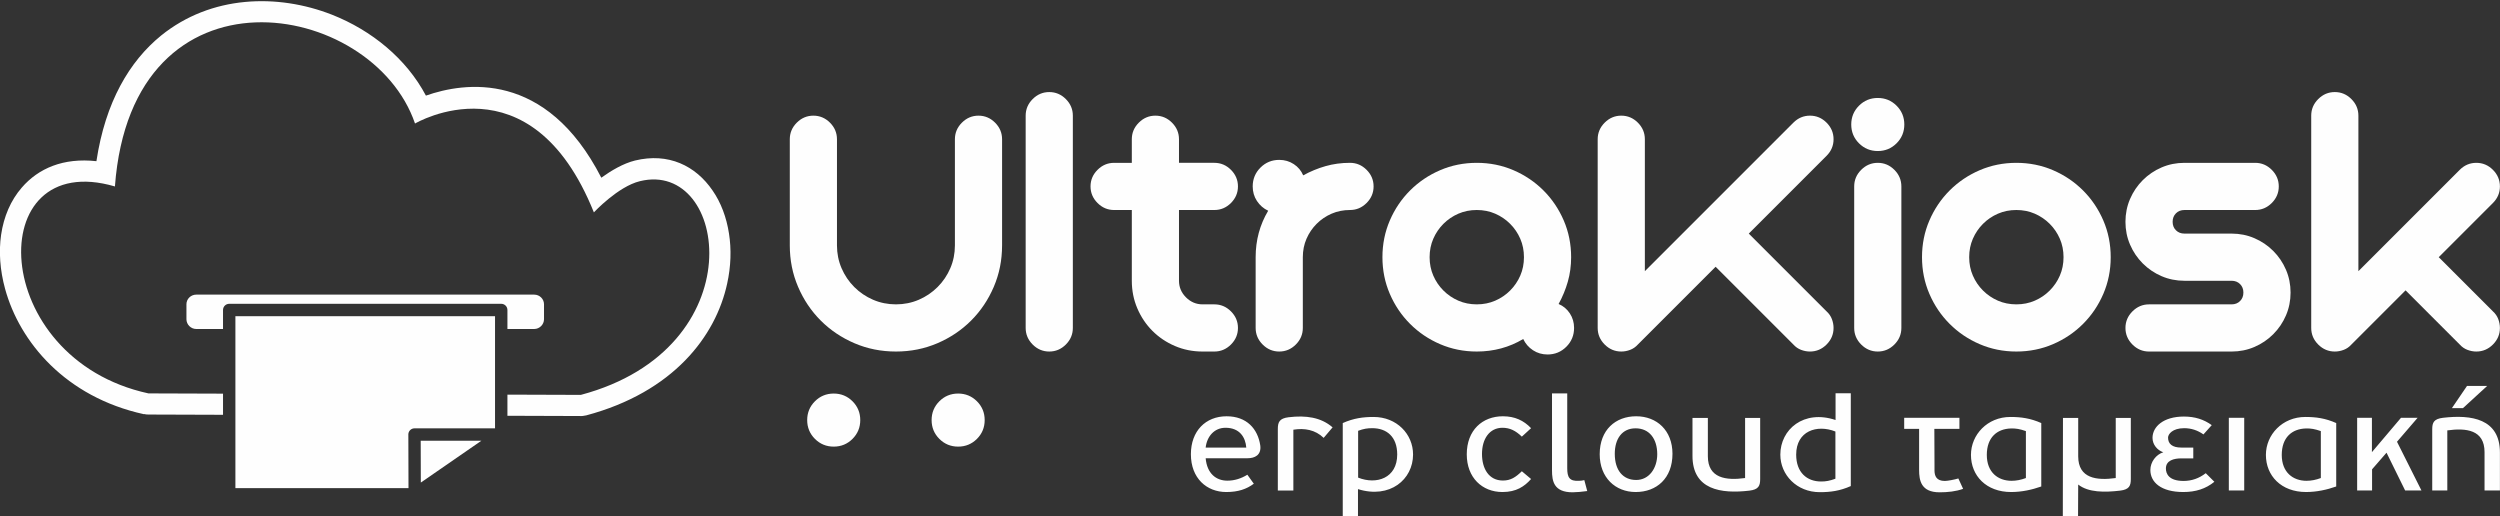
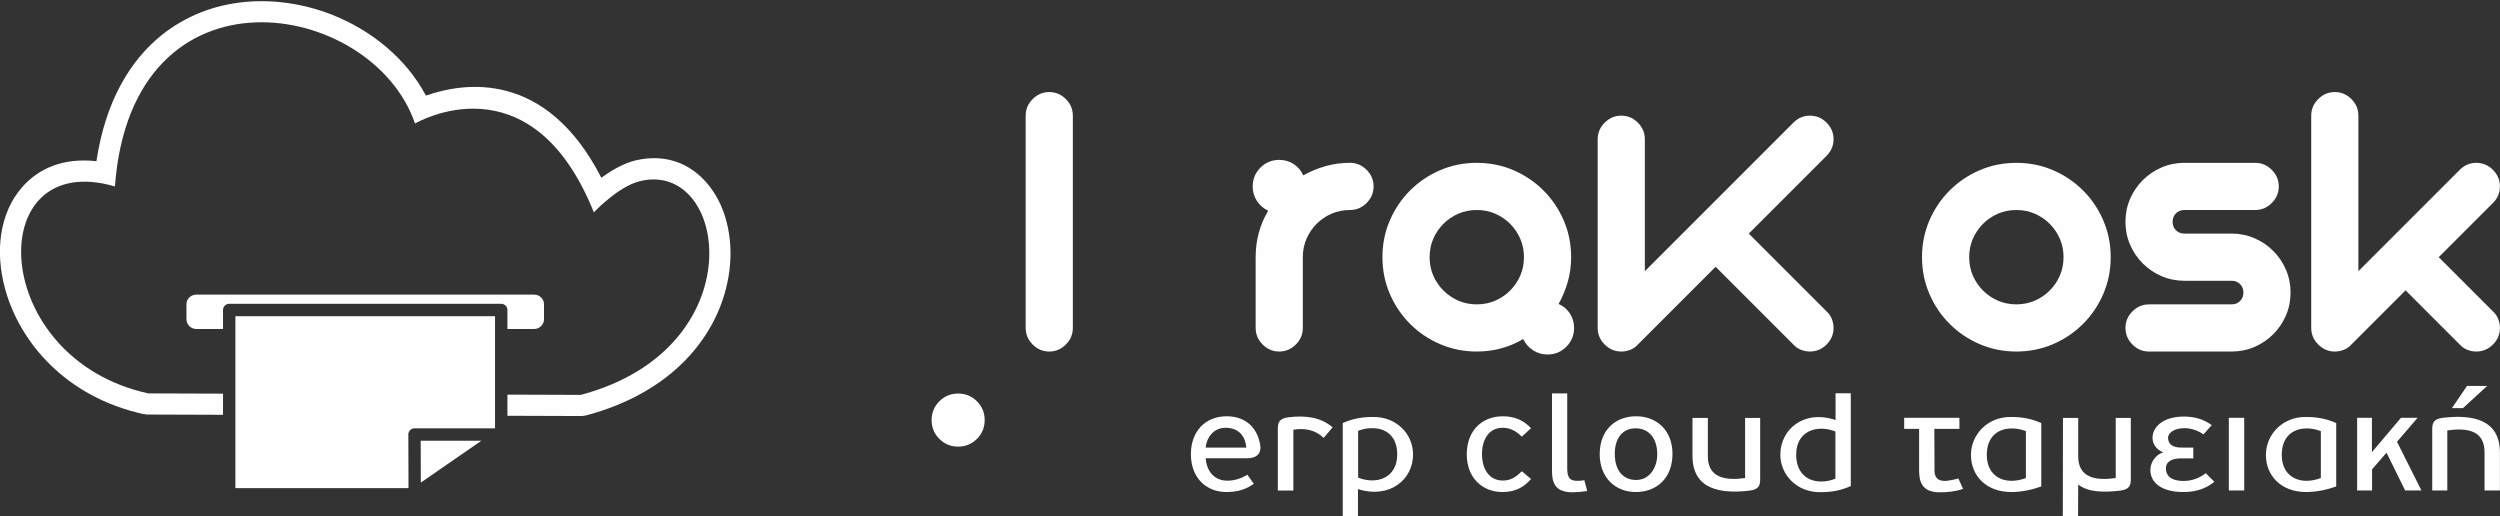
<svg xmlns="http://www.w3.org/2000/svg" xml:space="preserve" width="151.355mm" height="31.243mm" version="1.1" style="shape-rendering:geometricPrecision; text-rendering:geometricPrecision; image-rendering:optimizeQuality; fill-rule:evenodd; clip-rule:evenodd" viewBox="0 0 15135.5 3124.3">
  <rect x="0" y="0" width="15135.5" height="3124.3" fill="#333333" stroke="none" />
  <defs>
    <style type="text/css"> .fil1 {fill:#FEFEFE} .fil0 {fill:#FEFEFE;fill-rule:nonzero} </style>
  </defs>
  <g id="Layer_x0020_1">
    <g id="_1987504659584">
-       <path class="fil0" d="M6066.79 1485.64c0,89.25 -16.74,172.93 -50.21,251.02 -33.47,78.1 -79.21,146.15 -137.22,204.17 -58.02,58.01 -126.07,103.76 -204.17,137.23 -78.1,33.47 -161.77,50.2 -251.03,50.2 -89.25,0 -172.92,-16.73 -251.02,-50.2 -78.1,-33.47 -146.15,-79.22 -204.17,-137.23 -58.01,-58.02 -103.75,-126.07 -137.22,-204.17 -33.47,-78.09 -50.21,-161.77 -50.21,-251.02l0 -642.63c0,-38.67 14.13,-72.14 42.4,-100.41 28.26,-28.26 61.73,-42.39 100.41,-42.39 38.67,0 72.14,14.13 100.41,42.39 28.26,28.27 42.39,61.74 42.39,100.41l0 642.63c0,49.09 9.3,95.2 27.89,138.34 18.6,43.14 44.26,81.07 76.98,113.8 32.73,32.72 70.66,58.38 113.8,76.98 43.14,18.59 89.26,27.89 138.34,27.89 49.09,0 95.21,-9.3 138.35,-27.89 43.14,-18.6 81.07,-44.26 113.8,-76.98 32.72,-32.73 58.38,-70.66 76.98,-113.8 18.59,-43.14 27.89,-89.25 27.89,-138.34l0 -642.63c0,-38.67 14.13,-72.14 42.39,-100.41 28.27,-28.26 61.74,-42.39 100.41,-42.39 38.68,0 72.15,14.13 100.41,42.39 28.27,28.27 42.4,61.74 42.4,100.41l0 642.63z" />
      <path class="fil0" d="M6495.21 1985.45c0,38.68 -14.13,72.15 -42.39,100.41 -28.27,28.27 -61.74,42.4 -100.41,42.4 -38.68,0 -72.15,-14.13 -100.41,-42.4 -28.27,-28.26 -42.4,-61.73 -42.4,-100.41l0 -1285.24c0,-38.68 14.13,-72.15 42.4,-100.41 28.26,-28.26 61.73,-42.4 100.41,-42.4 38.67,0 72.14,14.14 100.41,42.4 28.26,28.26 42.39,61.73 42.39,100.41l0 1285.24z" />
-       <path class="fil0" d="M6852.23 985.82l0 -142.81c0,-38.67 14.13,-72.14 42.39,-100.41 28.27,-28.26 61.74,-42.39 100.41,-42.39 38.68,0 72.15,14.13 100.41,42.39 28.27,28.27 42.4,61.74 42.4,100.41l0 142.81 214.21 0c38.67,0 72.14,14.13 100.41,42.39 28.26,28.27 42.39,61.74 42.39,100.41 0,38.68 -14.13,72.15 -42.39,100.41 -28.27,28.27 -61.74,42.4 -100.41,42.4l-214.21 0 0 428.41c0,38.68 14.13,72.15 42.4,100.41 28.26,28.27 61.73,42.4 100.4,42.4l71.41 0c38.67,0 72.14,14.13 100.41,42.4 28.26,28.26 42.39,61.73 42.39,100.4 0,38.68 -14.13,72.15 -42.39,100.41 -28.27,28.27 -61.74,42.4 -100.41,42.4l-71.41 0c-59.5,0 -115.28,-11.16 -167.34,-33.47 -52.07,-22.31 -97.44,-52.81 -136.12,-91.48 -38.67,-38.68 -69.17,-84.05 -91.48,-136.12 -22.31,-52.06 -33.47,-107.84 -33.47,-167.35l0 -428.41 -107.1 0c-38.68,0 -72.15,-14.13 -100.41,-42.4 -28.27,-28.26 -42.4,-61.73 -42.4,-100.41 0,-38.67 14.13,-72.14 42.4,-100.41 28.26,-28.26 61.73,-42.39 100.41,-42.39l107.1 0z" />
      <path class="fil0" d="M7584.11 1128.62c0,-44.62 15.62,-82.56 46.86,-113.79 31.24,-31.24 69.17,-46.86 113.8,-46.86 32.72,0 62.1,8.55 88.14,25.66 26.03,17.11 44.99,39.79 56.89,68.05 43.14,-23.8 88.14,-42.39 135,-55.78 46.86,-13.39 96.32,-20.08 148.38,-20.08 38.68,0 72.15,14.13 100.41,42.39 28.27,28.27 42.4,61.74 42.4,100.41 0,38.68 -14.13,72.15 -42.4,100.41 -28.26,28.27 -61.73,42.4 -100.41,42.4 -40.16,0 -77.35,7.44 -111.56,22.31 -34.22,14.88 -64.34,35.33 -90.37,61.36 -26.03,26.04 -46.49,56.16 -61.36,90.37 -14.88,34.22 -22.32,71.41 -22.32,111.57l0 428.41c0,38.68 -14.13,72.15 -42.39,100.41 -28.27,28.27 -61.74,42.4 -100.41,42.4 -38.68,0 -72.15,-14.13 -100.41,-42.4 -28.27,-28.26 -42.4,-61.73 -42.4,-100.41l0 -428.41c0,-102.64 25.29,-196.36 75.87,-281.15 -28.27,-13.39 -50.95,-33.1 -68.06,-59.13 -17.1,-26.03 -25.66,-55.41 -25.66,-88.14z" />
      <path class="fil0" d="M8369.54 1557.04c0,-78.84 14.88,-152.85 44.63,-222.02 29.75,-69.17 70.66,-129.79 122.72,-181.85 52.07,-52.07 112.68,-92.97 181.85,-122.72 69.18,-29.76 143.18,-44.63 222.02,-44.63 78.84,0 152.85,14.87 222.02,44.63 69.17,29.75 129.79,70.65 181.85,122.72 52.07,52.06 92.97,112.68 122.73,181.85 29.75,69.17 44.62,143.18 44.62,222.02 0,52.06 -6.69,101.53 -20.08,148.38 -13.39,46.86 -31.98,91.86 -55.78,135 28.26,11.9 50.95,30.87 68.05,56.9 17.11,26.03 25.66,55.41 25.66,88.13 0,44.63 -15.62,82.56 -46.86,113.8 -31.23,31.24 -69.17,46.86 -113.79,46.86 -32.73,0 -62.11,-8.55 -88.14,-25.66 -26.03,-17.11 -45.74,-39.79 -59.13,-68.06 -84.79,50.58 -178.51,75.87 -281.15,75.87 -78.84,0 -152.84,-14.88 -222.02,-44.63 -69.17,-29.75 -129.78,-70.66 -181.85,-122.72 -52.06,-52.06 -92.97,-112.68 -122.72,-181.85 -29.75,-69.17 -44.63,-143.18 -44.63,-222.02zm285.61 0c0,40.16 7.44,77.35 22.31,111.57 14.88,34.21 35.33,64.33 61.37,90.36 26.03,26.04 56.15,46.49 90.37,61.37 34.21,14.87 71.4,22.31 111.56,22.31 40.17,0 77.35,-7.44 111.57,-22.31 34.21,-14.88 64.33,-35.33 90.37,-61.37 26.03,-26.03 46.48,-56.15 61.36,-90.36 14.87,-34.22 22.31,-71.41 22.31,-111.57 0,-40.16 -7.44,-77.35 -22.31,-111.57 -14.88,-34.21 -35.33,-64.33 -61.36,-90.37 -26.04,-26.03 -56.16,-46.48 -90.37,-61.36 -34.22,-14.87 -71.4,-22.31 -111.57,-22.31 -40.16,0 -77.35,7.44 -111.56,22.31 -34.22,14.88 -64.34,35.33 -90.37,61.36 -26.04,26.04 -46.49,56.16 -61.37,90.37 -14.87,34.22 -22.31,71.41 -22.31,111.57z" />
      <path class="fil0" d="M10587.49 1414.23l470.81 470.82c14.87,13.38 25.66,29 32.35,46.85 6.7,17.85 10.04,35.7 10.04,53.55 0,38.68 -14.13,72.15 -42.39,100.41 -28.26,28.27 -61.73,42.4 -100.41,42.4 -17.85,0 -35.7,-3.35 -53.55,-10.04 -17.85,-6.69 -33.47,-17.48 -46.86,-32.36l-470.81 -470.81 -470.81 470.81c-13.39,14.88 -29.01,25.67 -46.86,32.36 -17.85,6.69 -35.7,10.04 -53.55,10.04 -38.68,0 -72.15,-14.13 -100.41,-42.4 -28.27,-28.26 -42.4,-61.73 -42.4,-100.41l0 -1142.44c0,-38.67 14.13,-72.14 42.4,-100.41 28.26,-28.26 61.73,-42.39 100.41,-42.39 38.67,0 72.14,14.13 100.41,42.39 28.26,28.27 42.39,61.74 42.39,100.41l0 798.82 899.23 -899.23c28.26,-28.26 61.73,-42.39 100.41,-42.39 38.68,0 72.15,14.13 100.41,42.39 28.26,28.27 42.39,61.74 42.39,100.41 0,38.68 -14.13,72.15 -42.39,100.41l-470.81 470.81z" />
-       <path class="fil0" d="M11511.27 1985.45c0,38.68 -14.13,72.15 -42.39,100.41 -28.27,28.27 -61.74,42.4 -100.41,42.4 -38.68,0 -72.15,-14.13 -100.41,-42.4 -28.27,-28.26 -42.4,-61.73 -42.4,-100.41l0 -856.83c0,-38.67 14.13,-72.14 42.4,-100.41 28.26,-28.26 61.73,-42.39 100.41,-42.39 38.67,0 72.14,14.13 100.41,42.39 28.26,28.27 42.39,61.74 42.39,100.41l0 856.83zm-303.46 -1231.69c0,-44.63 15.62,-82.56 46.86,-113.8 31.24,-31.24 69.17,-46.86 113.8,-46.86 44.62,0 82.56,15.62 113.8,46.86 31.23,31.24 46.85,69.17 46.85,113.8 0,44.63 -15.62,82.56 -46.85,113.8 -31.24,31.24 -69.18,46.86 -113.8,46.86 -44.63,0 -82.56,-15.62 -113.8,-46.86 -31.24,-31.24 -46.86,-69.17 -46.86,-113.8z" />
      <path class="fil0" d="M11636.23 1557.04c0,-78.84 14.88,-152.85 44.63,-222.02 29.75,-69.17 70.66,-129.79 122.72,-181.85 52.07,-52.07 112.68,-92.97 181.85,-122.72 69.18,-29.76 143.18,-44.63 222.02,-44.63 78.84,0 152.85,14.87 222.02,44.63 69.17,29.75 129.79,70.65 181.85,122.72 52.07,52.06 92.97,112.68 122.73,181.85 29.75,69.17 44.62,143.18 44.62,222.02 0,78.84 -14.87,152.85 -44.62,222.02 -29.76,69.17 -70.66,129.79 -122.73,181.85 -52.06,52.06 -112.68,92.97 -181.85,122.72 -69.17,29.75 -143.18,44.63 -222.02,44.63 -78.84,0 -152.84,-14.88 -222.02,-44.63 -69.17,-29.75 -129.78,-70.66 -181.85,-122.72 -52.06,-52.06 -92.97,-112.68 -122.72,-181.85 -29.75,-69.17 -44.63,-143.18 -44.63,-222.02zm285.61 0c0,40.16 7.44,77.35 22.31,111.57 14.88,34.21 35.33,64.33 61.37,90.36 26.03,26.04 56.15,46.49 90.37,61.37 34.21,14.87 71.4,22.31 111.56,22.31 40.17,0 77.35,-7.44 111.57,-22.31 34.21,-14.88 64.33,-35.33 90.37,-61.37 26.03,-26.03 46.48,-56.15 61.36,-90.36 14.87,-34.22 22.31,-71.41 22.31,-111.57 0,-40.16 -7.44,-77.35 -22.31,-111.57 -14.88,-34.21 -35.33,-64.33 -61.36,-90.37 -26.04,-26.03 -56.16,-46.48 -90.37,-61.36 -34.22,-14.87 -71.4,-22.31 -111.57,-22.31 -40.16,0 -77.35,7.44 -111.56,22.31 -34.22,14.88 -64.34,35.33 -90.37,61.36 -26.04,26.04 -46.49,56.16 -61.37,90.37 -14.87,34.22 -22.31,71.41 -22.31,111.57z" />
      <path class="fil0" d="M13510.55 1842.65c20.83,0 37.94,-6.69 51.33,-20.08 13.38,-13.39 20.08,-30.5 20.08,-51.32 0,-20.83 -6.7,-37.94 -20.08,-51.32 -13.39,-13.39 -30.5,-20.09 -51.33,-20.09l-285.61 0c-49.08,0 -95.2,-9.29 -138.34,-27.89 -43.14,-18.59 -81.07,-44.25 -113.8,-76.98 -32.72,-32.72 -58.38,-70.66 -76.98,-113.8 -18.59,-43.13 -27.89,-89.25 -27.89,-138.34 0,-49.09 9.3,-95.2 27.89,-138.34 18.6,-43.14 44.26,-81.07 76.98,-113.8 32.73,-32.72 70.66,-58.38 113.8,-76.98 43.14,-18.59 89.26,-27.89 138.34,-27.89l428.42 0c38.68,0 72.15,14.13 100.41,42.39 28.26,28.27 42.4,61.74 42.4,100.41 0,38.68 -14.14,72.15 -42.4,100.41 -28.26,28.27 -61.73,42.4 -100.41,42.4l-428.42 0c-20.82,0 -37.93,6.69 -51.32,20.08 -13.38,13.39 -20.08,30.5 -20.08,51.32 0,20.83 6.7,37.93 20.08,51.32 13.39,13.39 30.5,20.08 51.32,20.08l285.61 0c49.09,0 95.21,9.3 138.35,27.9 43.14,18.59 81.07,44.25 113.8,76.98 32.72,32.72 58.38,70.66 76.98,113.79 18.59,43.14 27.89,89.26 27.89,138.35 0,49.09 -9.3,95.2 -27.89,138.34 -18.6,43.14 -44.26,81.07 -76.98,113.8 -32.73,32.72 -70.66,58.38 -113.8,76.98 -43.14,18.59 -89.26,27.89 -138.35,27.89l-499.81 0c-38.68,0 -72.15,-14.13 -100.41,-42.4 -28.27,-28.26 -42.4,-61.73 -42.4,-100.41 0,-38.67 14.13,-72.14 42.4,-100.4 28.26,-28.27 61.73,-42.4 100.41,-42.4l499.81 0z" />
      <path class="fil0" d="M14764.56 1557.04l328.01 328.01c14.87,13.38 25.66,29 32.35,46.85 6.7,17.85 10.04,35.7 10.04,53.55 0,38.68 -14.13,72.15 -42.39,100.41 -28.26,28.27 -61.73,42.4 -100.41,42.4 -17.85,0 -35.7,-3.35 -53.55,-10.04 -17.85,-6.69 -33.47,-17.48 -46.86,-32.36l-328.01 -328 -328 328c-13.39,14.88 -29.01,25.67 -46.86,32.36 -17.85,6.69 -35.7,10.04 -53.55,10.04 -38.68,0 -72.15,-14.13 -100.41,-42.4 -28.27,-28.26 -42.4,-61.73 -42.4,-100.41l0 -1285.24c0,-38.68 14.13,-72.15 42.4,-100.41 28.26,-28.26 61.73,-42.4 100.41,-42.4 38.67,0 72.14,14.14 100.41,42.4 28.26,28.26 42.39,61.73 42.39,100.41l0 941.62 613.62 -613.62c28.26,-28.26 61.73,-42.39 100.41,-42.39 38.68,0 72.15,14.13 100.41,42.39 28.26,28.27 42.39,61.74 42.39,100.41 0,38.68 -14.13,72.15 -42.39,100.41l-328.01 328.01z" />
      <path class="fil0" d="M7630 2697.12c-14.9,-100.6 -81.97,-176.9 -204,-176.9 -126.68,0 -216.1,88.87 -216.1,229.72 0,145.88 95.94,228.88 214.25,228.88 71.72,0 122.96,-17.6 166.73,-50.3l-39.12 -54.5c-36.33,22.64 -77.32,36.05 -121.09,36.05 -67.07,0 -122.96,-41.92 -131.35,-135.81l254.3 0c41.92,0 83.84,-18.45 76.38,-77.14zm-84.76 12.58l-245.92 0c7.46,-67.07 52.16,-119.89 120.17,-119.89 85.7,0 121.09,57.85 125.75,119.89zm468.54 -58.69l54.03 -63.72c-70.8,-61.2 -161.15,-73.77 -266.41,-61.2 -55.89,6.71 -65.2,30.18 -65.2,71.26l0 372.25 94.08 0 0 -368.05c67.06,-10.9 132.27,0 183.5,49.46zm541.2 100.61c0,-124.08 -99.67,-227.21 -238.46,-227.21 -64.28,0 -121.1,7.55 -187.24,36.89l0 570.11 92.22 0 0 -170.19c193.75,60.36 333.48,-58.69 333.48,-209.6zm-95.95 0c0,143.36 -125.75,184.44 -236.6,140.01l0 -283.38c33.53,-12.57 55.89,-15.93 85.7,-15.93 86.63,0 150.9,51.15 150.9,159.3zm639.94 -231.4c-123.88,0 -218.9,83.84 -218.9,230.56 0,140.85 93.15,228.04 216.11,228.04 83.83,0 133.2,-33.53 173.26,-78.81l-55.9 -46.95c-37.25,36.05 -67.06,56.18 -114.57,56.18 -84.76,0 -126.68,-71.27 -126.68,-160.97 0,-91.39 45.64,-158.46 123.89,-158.46 44.71,0 80.11,17.61 117.36,53.66l55.9 -51.15c-44.72,-46.95 -98.74,-72.1 -170.47,-72.1zm510.46 452.73l-17.7 -66.23c-8.39,2.52 -23.29,4.19 -30.74,4.19 -60.55,4.19 -72.66,-22.63 -72.66,-76.29l0 -452.73 -92.21 0 0 466.14c0,65.4 11.17,132.47 124.81,132.47 19.57,0 62.41,-3.35 88.5,-7.55zm516.04 -225.52c0,-141.69 -95.01,-227.21 -219.83,-227.21 -124.82,0 -220.76,82.17 -220.76,229.72 0,141.69 95,228.88 217.96,228.88 126.68,0 222.63,-83 222.63,-231.39zm-92.21 2.51c0,83.84 -48.44,155.94 -127.62,155.94 -79.18,0 -129.48,-57.85 -129.48,-158.45 0,-91.39 44.71,-154.27 125.75,-154.27 83.84,0 131.35,63.72 131.35,156.78zm306.46 -219.66l-93.15 0 0 229.72c0,205.41 173.25,230.56 344.64,210.44 55.89,-6.71 65.21,-29.35 65.21,-70.43l0 -369.73 -91.28 0 0 363.86c-114.59,15.93 -225.42,1.68 -225.42,-131.62l0 -232.24zm865.33 412.49l0 -561.72 -92.21 0 0 161.81c-192.81,-64.56 -334.41,57.01 -334.41,209.6 0,122.4 99.68,227.2 238.47,227.2 66.14,0 122.02,-7.54 188.15,-36.89zm-93.14 -44.43c-34.47,12.57 -56.83,16.76 -86.62,16.76 -85.71,0 -150.91,-54.49 -150.91,-162.64 0,-143.37 125.75,-184.45 237.53,-140.01l0 285.89zm773.14 61.2l-28.88 -62.88c-22.35,6.71 -63.34,15.09 -81.97,15.09 -51.23,0 -62.41,-31.02 -62.41,-63.72l0 -31.86 -0.93 -219.65 151.83 0 0 -67.07 -334.4 0 0 67.07 90.35 0 0 249c0,63.72 12.11,134.98 123.89,134.98 49.37,0 98.74,-5.03 142.52,-20.96zm473.19 -14.25l0 -383.99c-66.13,-29.34 -122.95,-36.89 -187.22,-36.89 -138.79,0 -238.47,107.32 -238.47,229.72 0,125.76 92.22,224.69 243.12,224.69 63.34,0 125.75,-13.41 182.57,-33.53zm-93.14 -51.15c-28.89,10.9 -57.76,16.77 -86.64,16.77 -81.96,0 -149.97,-51.14 -149.97,-156.78 0,-104.79 60.55,-157.61 146.25,-160.13 29.81,-0.84 54.03,3.35 90.36,15.93l0 284.21zm224.48 -363.86l-0.93 601.13 92.22 0 0.93 -197.86c61.48,48.63 160.22,47.79 253.37,36.89 55.88,-6.71 65.19,-29.35 65.19,-70.43l0 -369.73 -91.28 0 0 363.86c-114.57,15.93 -227.28,3.36 -227.28,-131.62l0 -232.24 -92.22 0zm916.59 386.5l-52.17 -51.98c-40.06,31.02 -84.77,46.95 -134.13,46.95 -88.5,0 -107.13,-42.76 -107.13,-75.45 0,-49.47 49.37,-61.21 94.08,-61.21l71.73 0 0 -65.39 -72.66 0c-54.95,0 -80.11,-22.64 -80.11,-60.36 0,-20.96 27.01,-57.02 97.81,-57.02 41.92,0 81.04,12.58 116.43,37.73l50.3 -56.17c-47.51,-34.37 -101.53,-51.98 -168.6,-51.98 -124.81,0 -190.02,62.04 -190.02,129.11 0,41.08 28.87,74.62 65.21,87.19 -43.78,13.42 -78.24,58.69 -78.24,107.32 0,73.78 64.26,133.3 199.33,133.3 74.52,0 136,-19.28 188.17,-62.04zm180.7 52.82l0 -440.15 -93.15 0 0 440.15 93.15 0zm557.02 -24.31l0 -383.99c-66.13,-29.34 -122.95,-36.89 -187.22,-36.89 -138.8,0 -238.47,107.32 -238.47,229.72 0,125.76 92.22,224.69 243.12,224.69 63.34,0 125.75,-13.41 182.57,-33.53zm-93.14 -51.15c-28.89,10.9 -57.76,16.77 -86.64,16.77 -81.96,0 -149.97,-51.14 -149.97,-156.78 0,-104.79 60.55,-157.61 146.25,-160.13 29.81,-0.84 54.03,3.35 90.36,15.93l0 284.21zm609.18 75.46l-148.1 -295.11 124.82 -145.04 -100.61 0 -176.04 207.92 0 -207.92 -89.43 0 0 440.15 90.36 0 0 -128.27 87.55 -100.61 112.72 228.88 98.73 0zm397.75 -632.98l-122.03 0 -91.28 134.14 67.06 0 146.25 -134.14zm-15.84 632.98l93.15 0 0 -229.72c0,-205.4 -173.26,-230.56 -344.65,-210.43 -55.89,6.7 -65.21,29.34 -65.21,69.58l0 370.57 91.29 0 0 -363.86c114.58,-15.93 225.42,-3.35 225.42,131.63l0 232.23z" />
      <g>
-         <path class="fil1" d="M4886.87 2543.29c0,-44.63 15.62,-82.56 46.86,-113.8 31.24,-31.24 69.17,-46.86 113.8,-46.86 44.62,0 82.56,15.62 113.8,46.86 31.24,31.24 46.86,69.17 46.86,113.8 0,44.62 -15.62,82.56 -46.86,113.8 -31.24,31.23 -69.18,46.86 -113.8,46.86 -44.63,0 -82.56,-15.63 -113.8,-46.86 -31.24,-31.24 -46.86,-69.18 -46.86,-113.8z" />
+         <path class="fil1" d="M4886.87 2543.29z" />
        <path class="fil1" d="M5640.15 2543.29c0,-44.63 15.63,-82.56 46.86,-113.8 31.24,-31.24 69.18,-46.86 113.8,-46.86 44.63,0 82.56,15.62 113.8,46.86 31.24,31.24 46.86,69.17 46.86,113.8 0,44.62 -15.62,82.56 -46.86,113.8 -31.24,31.23 -69.17,46.86 -113.8,46.86 -44.62,0 -82.56,-15.63 -113.8,-46.86 -31.23,-31.24 -46.86,-69.18 -46.86,-113.8z" />
      </g>
    </g>
    <path class="fil1" d="M1350.18 1876.75c0,-20.71 16.79,-37.5 37.5,-37.5l1646.86 0c20.71,0 37.5,16.79 37.5,37.5l0 115.01 162.48 0c32,0 59,-27 59,-59l0 -90.99c0,-32 -27,-58 -59,-58l-2046.82 0c-31.99,0 -58.99,26 -58.99,58l0 90.99c0,32 27,59 58.99,59l162.48 0 0 -115.01z" />
    <path class="fil1" d="M2997.04 1914.25l-1571.86 0 0 469.27 0 127.98 0 443.65 1047.95 0 -0.89 -321.01 -0.16 -3.45c0,-20.71 16.79,-37.5 37.5,-37.5l487.46 0 0 -76.27 0 -128 0 -397.16 0 -77.51z" />
    <polygon class="fil1" points="2914.49,2668.19 2547.03,2668.19 2547.73,2921.55 " />
    <path class="fil1" d="M3072.04 2517.18l437.46 1.52c12.99,1 25.99,-1 39.99,-4 526.96,-140.99 783.93,-478.96 852.93,-797.92 23,-104 26,-207.98 11,-302.98 -15,-97.99 -49,-187.98 -99,-259.97 -102.99,-150.99 -267.97,-230.97 -469.96,-181.99 -71.99,18 -143.99,61 -203.97,104 -334.97,-652.94 -828.93,-578.95 -1061.9,-496.96 -118,-222.98 -327.97,-394.97 -568.96,-489.96 -165.99,-65 -348.97,-93.99 -526.95,-77 -180.99,17 -356.97,82 -506.96,202.98 -191.98,155.99 -337.97,402.97 -391.97,760.93 -199.97,-22 -350.96,43 -451.96,159.99 -66.99,77 -108.99,175.99 -124.99,284.97 -15,102 -7,214.98 24,327.97 87.99,321.97 365.96,654.94 840.92,758.93l0 -1c9,2 18,3 27,3l451.46 1.56 0 -127.99 -451.46 -1.55c-971.91,-210.97 -1007.9,-1488.86 -202.97,-1252.89 102.99,-1387.87 1559.86,-1133.89 1816.83,-380.96 0,0 699.93,-414.97 1082.9,537.95 0,0 145.99,-156.99 278.97,-188.99 533.96,-130.99 698.94,1011.91 -357.96,1293.89l-444.45 -1.53 0 128z" />
  </g>
</svg>